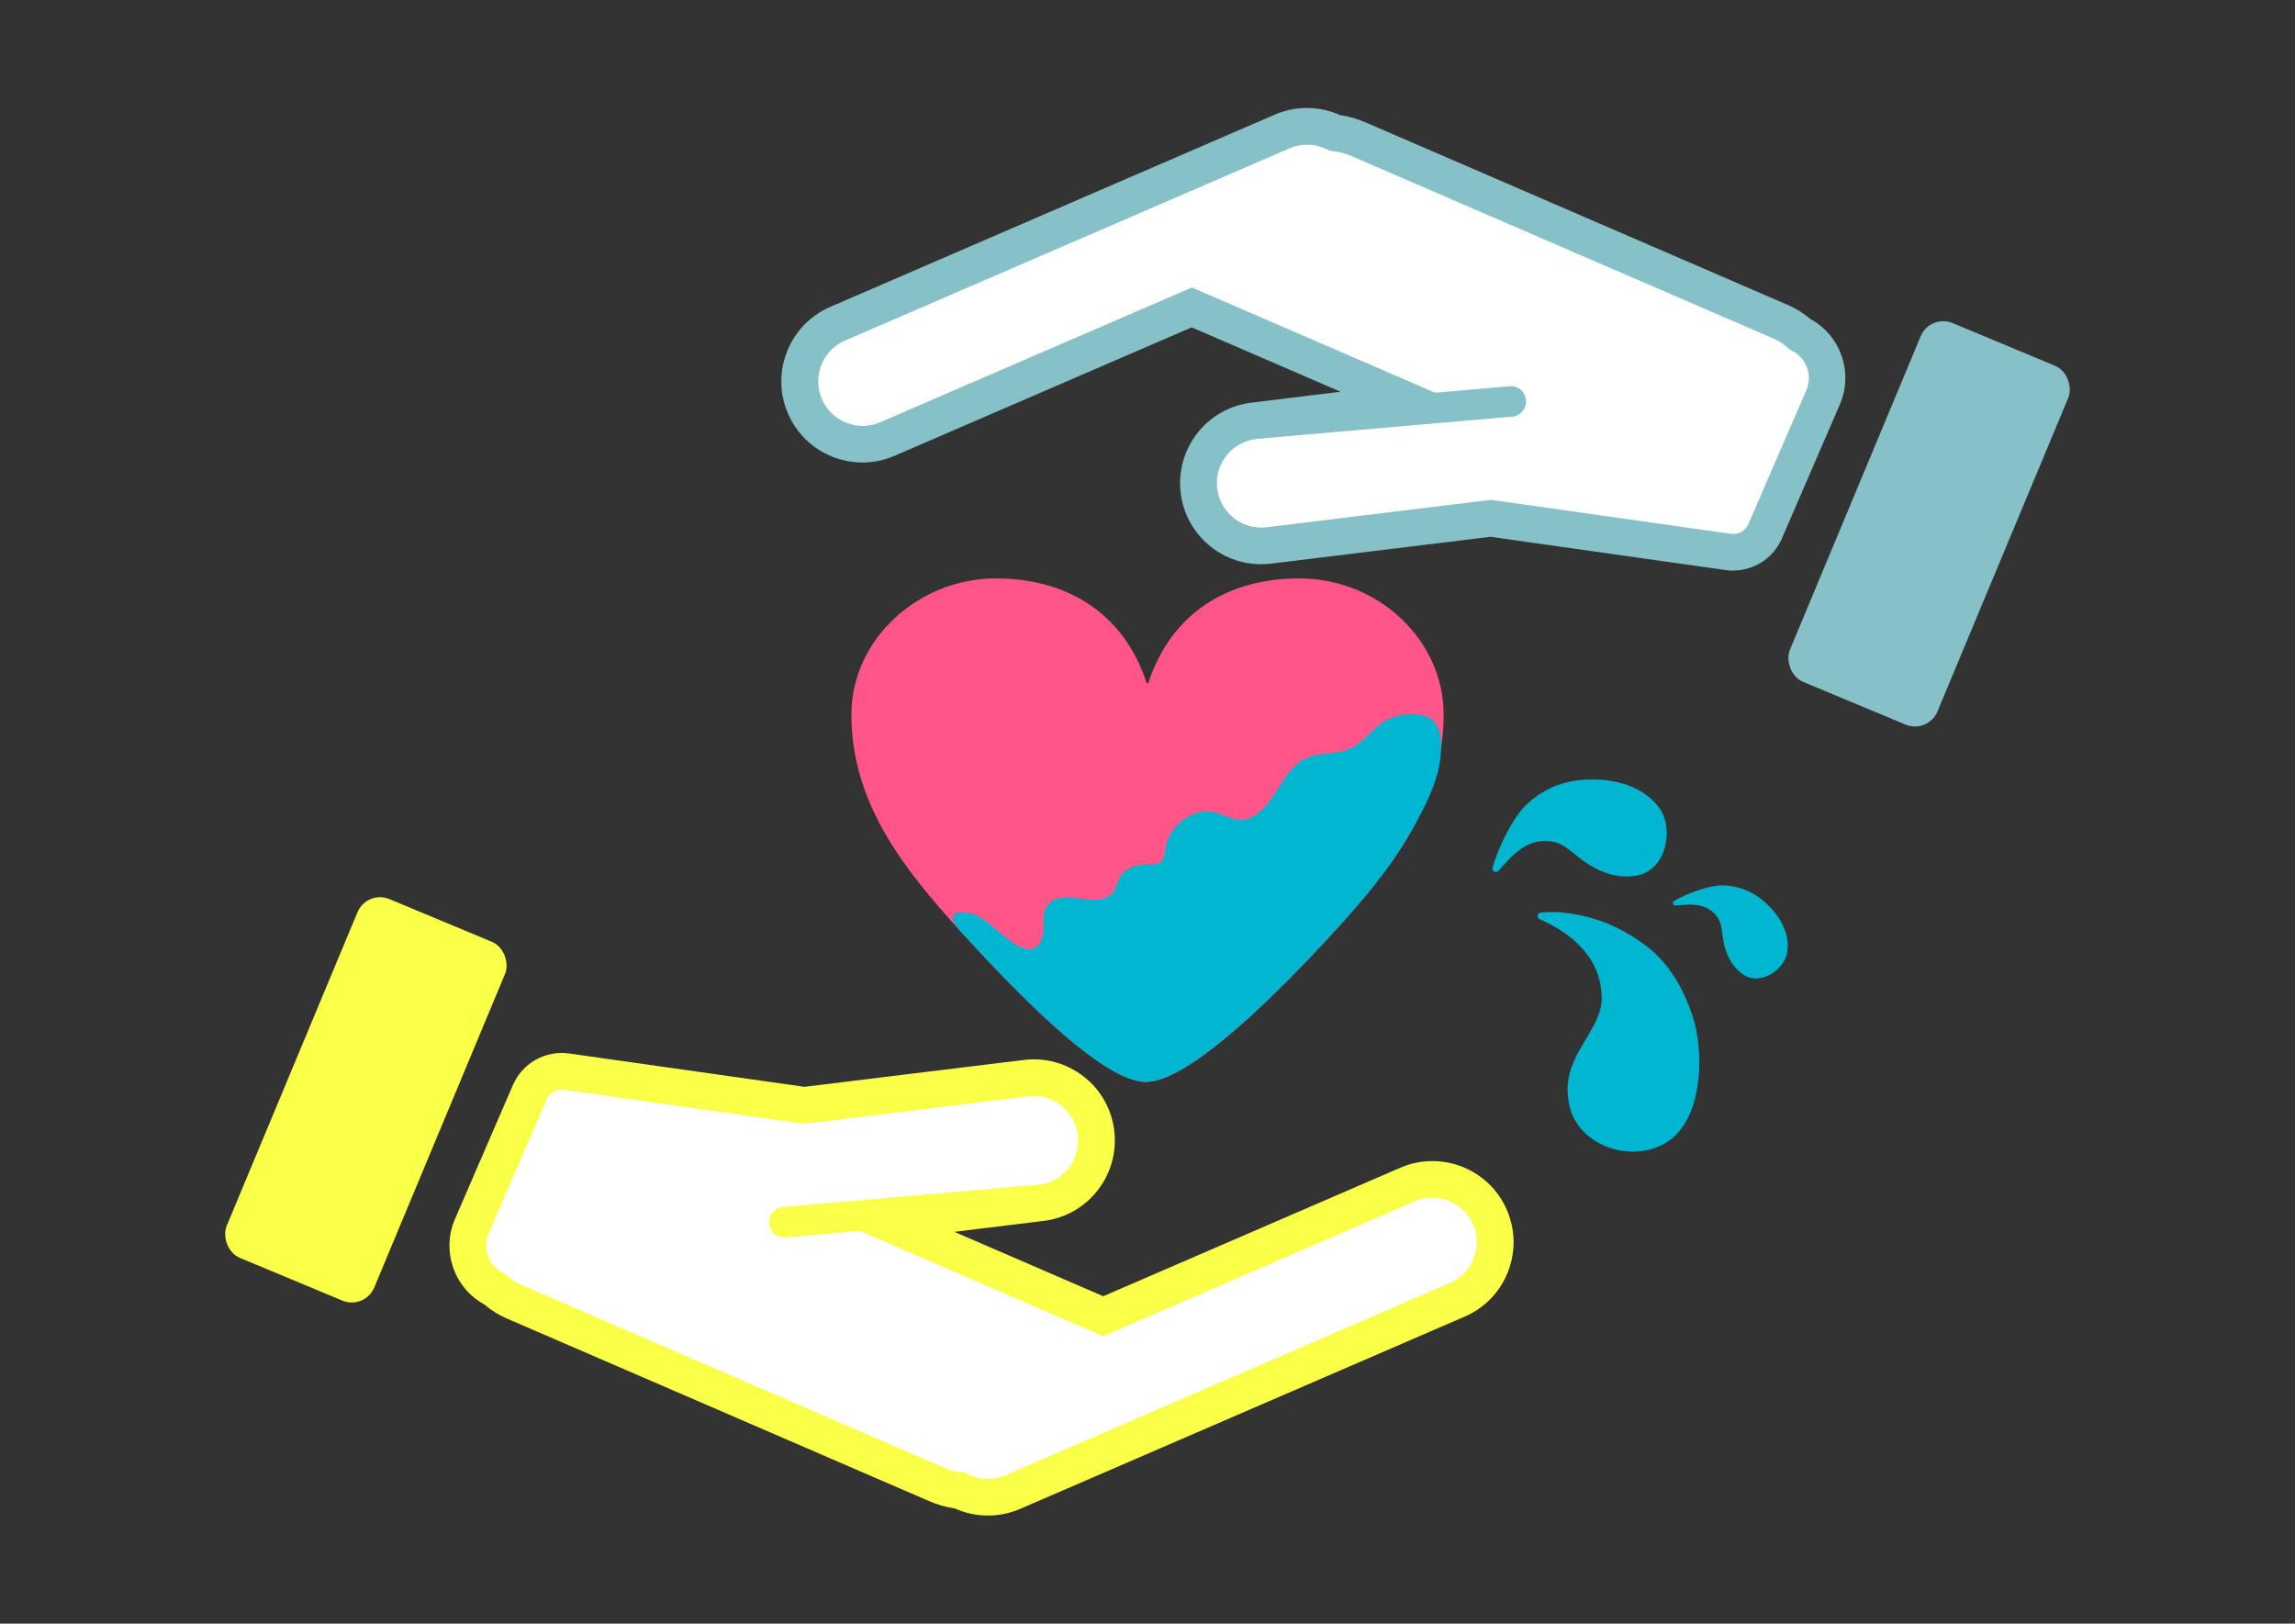
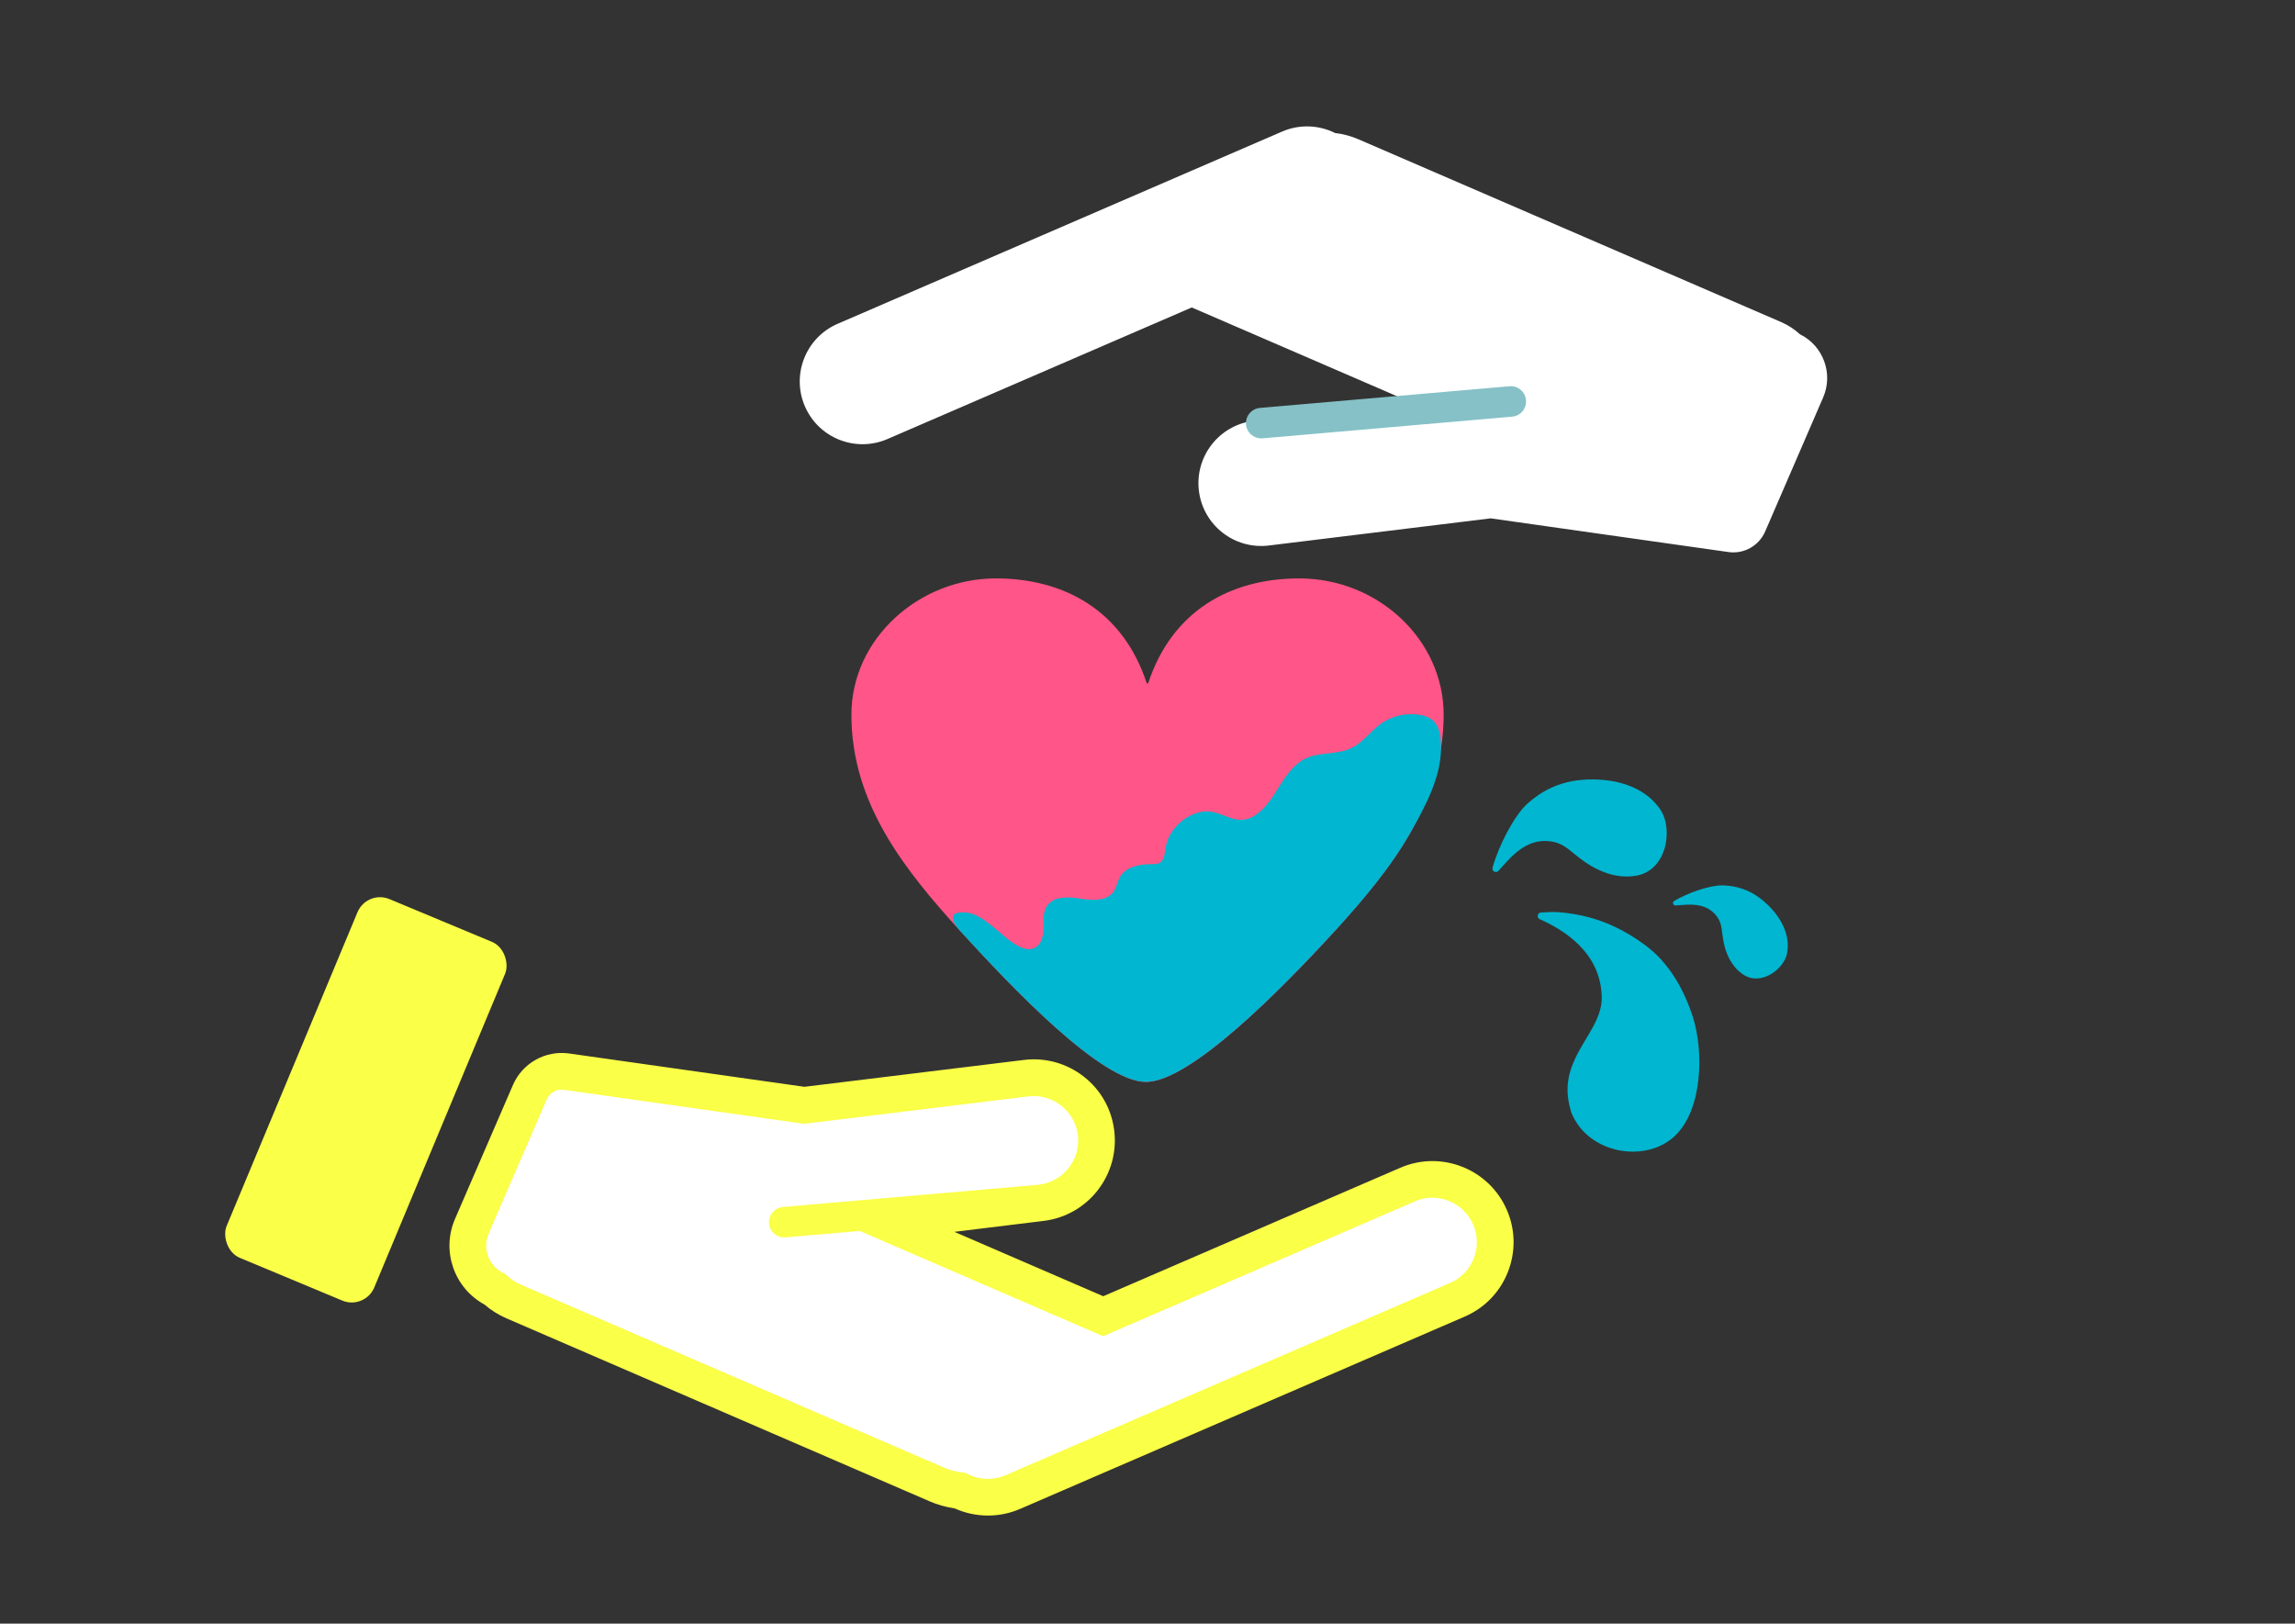
<svg xmlns="http://www.w3.org/2000/svg" viewBox="0 0 376 266">
  <rect x="0" y="0" width="376" height="266" fill="#333333" stroke="none" />
  <defs>
    <style>
      .cls-1 {
        fill: none;
      }

      .cls-2 {
        fill: #fff;
      }

      .cls-3 {
        fill: #f58;
      }

      .cls-4 {
        fill: #00b6d0;
      }

      .cls-5 {
        fill: #85c1c7;
      }

      .cls-6 {
        fill: #faff47;
      }
    </style>
  </defs>
  <g id="_枠" data-name="枠">
    <rect class="cls-1" width="376" height="266" />
  </g>
  <g id="_イラスト" data-name="イラスト">
    <g>
      <path class="cls-4" d="M274.55,185.95c4.44-4.4,4.56-13.81,2.81-19.31-1.45-4.53-3.93-8.91-7.75-11.74-4.15-3.07-8.52-5-14.28-5.46-.78-.06-1.83-.02-2.87.06-.59.04-.74.85-.2,1.09,3.71,1.65,10.05,5.33,10.16,12.84.05,3.52-2.76,6.59-4.3,9.87-1.3,2.75-1.82,5.42-.65,9.05,2.8,6.8,12.35,8.3,17.09,3.6Z" />
-       <path class="cls-4" d="M272.05,132.68c-3.12-4.69-9.36-5.31-13.33-4.87-3.27.36-6.06,1.67-8.5,3.87-2.18,1.97-4.76,7.03-5.69,10.48-.15.57.57.95.96.52,1.93-2.12,4.45-5.42,8.55-4.84,2.41.34,3.2,1.72,5.75,3.46,1.74,1.19,4.68,2.66,7.86,2.22,5.35-.53,6.58-7.56,4.39-10.85Z" />
+       <path class="cls-4" d="M272.05,132.68c-3.12-4.69-9.36-5.31-13.33-4.87-3.27.36-6.06,1.67-8.5,3.87-2.18,1.97-4.76,7.03-5.69,10.48-.15.57.57.95.96.52,1.93-2.12,4.45-5.42,8.55-4.84,2.41.34,3.2,1.72,5.75,3.46,1.74,1.19,4.68,2.66,7.86,2.22,5.35-.53,6.58-7.56,4.39-10.85" />
      <path class="cls-4" d="M292.8,156.09c.68-3.89-2.18-7.21-4.4-8.9-1.83-1.4-3.88-2.08-6.18-2.14-2.06-.05-5.8,1.26-7.94,2.56-.35.22-.17.76.24.73,2-.14,4.87-.6,6.67,1.68,1.06,1.34.79,2.41,1.24,4.53.31,1.44,1.09,3.61,2.91,4.92,2.97,2.32,6.99-.65,7.47-3.38Z" />
    </g>
    <path class="cls-3" d="M188.11,111.95c3.85-11.76,13.34-17.19,24.75-17.19,12.97,0,23.66,10.11,23.66,22.32,0,14.58-8.78,25.46-17.77,35.38-8.65,9.47-23.72,24.79-31,24.79s-21.84-15.32-30.49-24.79c-9.01-9.92-17.77-20.8-17.77-35.38,0-12.42,11.05-22.32,23.66-22.32,11.39,0,20.9,5.44,24.73,17.19h.24Z" />
    <path class="cls-4" d="M218.74,152.45c-8.65,9.47-23.72,24.79-31,24.79s-21.83-15.31-30.48-24.78c-1.43-1.57-1.86-3.14.72-2.98,2.71,0,5.57,3.29,7.68,4.78,1.16.82,2.66,1.67,3.92,1,1.09-.58,1.37-2.01,1.38-3.25s-.11-2.58.58-3.6c1.1-1.63,3.5-1.5,5.45-1.19s4.34.46,5.46-1.15c.5-.73.61-1.66,1.06-2.42.97-1.67,3.18-2.08,5.11-2.07.48,0,1,.01,1.41-.24.73-.45.78-1.47.91-2.32.43-2.95,2.94-5.4,5.82-6.01,3.15-.67,5.37,2.5,8.47.8,1.92-1.05,3.14-3.01,4.3-4.87s2.46-3.79,4.45-4.71c2.31-1.07,5.13-.56,7.42-1.67,1.87-.9,3.1-2.73,4.78-3.95,1.98-1.44,4.71-1.97,7.09-1.35,2.4.63,2.79,2.78,2.82,5.1.06,4.9-2.56,9.7-4.9,13.85-3.36,5.96-7.85,11.19-12.43,16.24Z" />
    <g>
      <g>
        <g>
          <path class="cls-2" d="M294.9,54.77c-.88-.81-1.9-1.49-3.05-1.99l-69.31-29.97c-1.25-.54-2.53-.87-3.81-1.02-2.62-1.3-5.77-1.49-8.67-.24l-72.83,31.5c-5.21,2.25-7.61,8.31-5.36,13.52,2.25,5.21,8.31,7.61,13.52,5.36l49.86-21.56,35.73,15.45-25.6,3.13c-5.64.69-9.65,5.82-8.96,11.46h0c.69,5.64,5.82,9.65,11.46,8.96l36.35-4.45,38.95,5.52c2.54.36,5-1.02,6.02-3.38l9.5-21.96c1.69-3.92,0-8.45-3.79-10.33Z" />
-           <path class="cls-5" d="M283.97,93.49c-.4,0-.81-.03-1.22-.09l-38.55-5.46-35.96,4.4c-3.52.43-7-.54-9.8-2.72-2.79-2.19-4.57-5.33-5-8.85s.54-7,2.72-9.8c2.19-2.79,5.33-4.57,8.85-5l14.62-1.79-24.39-10.55-48.67,21.04c-3.26,1.41-6.87,1.46-10.17.16-3.3-1.31-5.89-3.82-7.3-7.08-2.91-6.72.2-14.56,6.92-17.47l72.83-31.5c3.43-1.48,7.31-1.45,10.71.08,1.43.21,2.83.6,4.15,1.18l69.31,29.97c1.29.56,2.49,1.32,3.58,2.25,4.97,2.71,7.09,8.77,4.83,14.01l-9.5,21.96c-1.39,3.21-4.56,5.24-7.98,5.24ZM244.26,81.89l.39.05,38.95,5.52c1.2.18,2.37-.49,2.85-1.6l9.5-21.96c1.05-2.44.01-5.27-2.37-6.45l-.38-.19-.31-.29c-.67-.61-1.41-1.1-2.21-1.45l-69.31-29.97c-.94-.41-1.94-.67-2.97-.79l-.52-.06-.47-.23c-1.93-.96-4.17-1.02-6.14-.17l-72.83,31.5c-3.69,1.59-5.39,5.89-3.79,9.58.77,1.79,2.19,3.16,4,3.88,1.81.72,3.79.69,5.57-.09l51.05-22.07,47.07,20.36-36.58,4.47c-1.93.24-3.66,1.21-4.85,2.74-1.2,1.53-1.73,3.44-1.49,5.37.24,1.93,1.21,3.66,2.74,4.85,1.53,1.2,3.44,1.72,5.37,1.49l36.74-4.49Z" />
        </g>
        <path class="cls-5" d="M206.63,71.82c-1.28,0-2.38-.98-2.49-2.28-.12-1.38.9-2.59,2.27-2.71l40.89-3.55c1.38-.13,2.59.9,2.71,2.27.12,1.38-.9,2.59-2.27,2.71l-40.89,3.55c-.07,0-.15,0-.22,0Z" />
      </g>
-       <rect class="cls-5" x="302.95" y="53.98" width="26.2" height="63.68" rx="4" ry="4" transform="translate(57.39 -115.05) rotate(22.64)" />
    </g>
    <g>
      <g>
        <path class="cls-2" d="M244.12,199.43c-2.25-5.21-8.31-7.61-13.52-5.36l-49.86,21.56-35.73-15.45,25.6-3.13c5.64-.69,9.65-5.82,8.96-11.46h0c-.69-5.64-5.82-9.65-11.46-8.96l-36.35,4.45-38.95-5.52c-2.54-.36-5,1.02-6.02,3.38l-9.5,21.96c-1.69,3.92,0,8.45,3.79,10.33.88.81,1.9,1.49,3.05,1.99l69.31,29.97c1.25.54,2.53.87,3.81,1.02,2.62,1.3,5.77,1.49,8.67.24l72.83-31.5c5.21-2.25,7.61-8.31,5.36-13.52Z" />
        <path class="cls-6" d="M161.86,248.29c-1.86,0-3.71-.39-5.45-1.17-1.43-.21-2.83-.6-4.15-1.18l-69.31-29.97c-1.29-.56-2.49-1.31-3.58-2.25-4.97-2.71-7.09-8.77-4.83-14.01l9.5-21.96c1.55-3.58,5.33-5.71,9.2-5.16l38.55,5.46,35.96-4.4c3.52-.43,7,.54,9.8,2.72s4.57,5.33,5,8.85c.43,3.52-.54,7-2.72,9.8-2.19,2.79-5.33,4.57-8.85,5l-14.62,1.79,24.39,10.55,48.67-21.05c6.72-2.91,14.56.2,17.46,6.92h0c1.41,3.26,1.46,6.87.16,10.17s-3.82,5.89-7.08,7.3l-72.83,31.5c-1.68.73-3.47,1.09-5.26,1.09ZM92.03,178.51c-1.06,0-2.04.63-2.47,1.62l-9.5,21.96c-1.05,2.44-.01,5.27,2.37,6.45l.38.19.31.29c.67.61,1.41,1.1,2.21,1.44l69.31,29.97c.94.41,1.94.67,2.96.79l.52.06.47.24c1.93.96,4.17,1.02,6.14.17l72.83-31.5c1.79-.77,3.16-2.19,3.88-4s.69-3.79-.09-5.57h0c-.77-1.79-2.19-3.16-4-3.88-1.81-.72-3.79-.69-5.57.09l-51.05,22.08-47.07-20.36,36.58-4.47c3.99-.49,6.83-4.13,6.35-8.11-.49-3.99-4.13-6.83-8.11-6.35l-36.74,4.49-.39-.05-38.95-5.52c-.12-.02-.25-.03-.38-.03Z" />
      </g>
      <path class="cls-6" d="M128.48,202.73c-1.28,0-2.38-.98-2.49-2.28-.12-1.38.9-2.59,2.27-2.71l40.89-3.55c1.37-.13,2.59.9,2.71,2.27.12,1.38-.9,2.59-2.27,2.71l-40.89,3.55c-.07,0-.15,0-.22,0Z" />
      <rect class="cls-6" x="46.85" y="148.33" width="26.2" height="63.68" rx="4" ry="4" transform="translate(45.92 369.55) rotate(-157.36)" />
    </g>
  </g>
</svg>